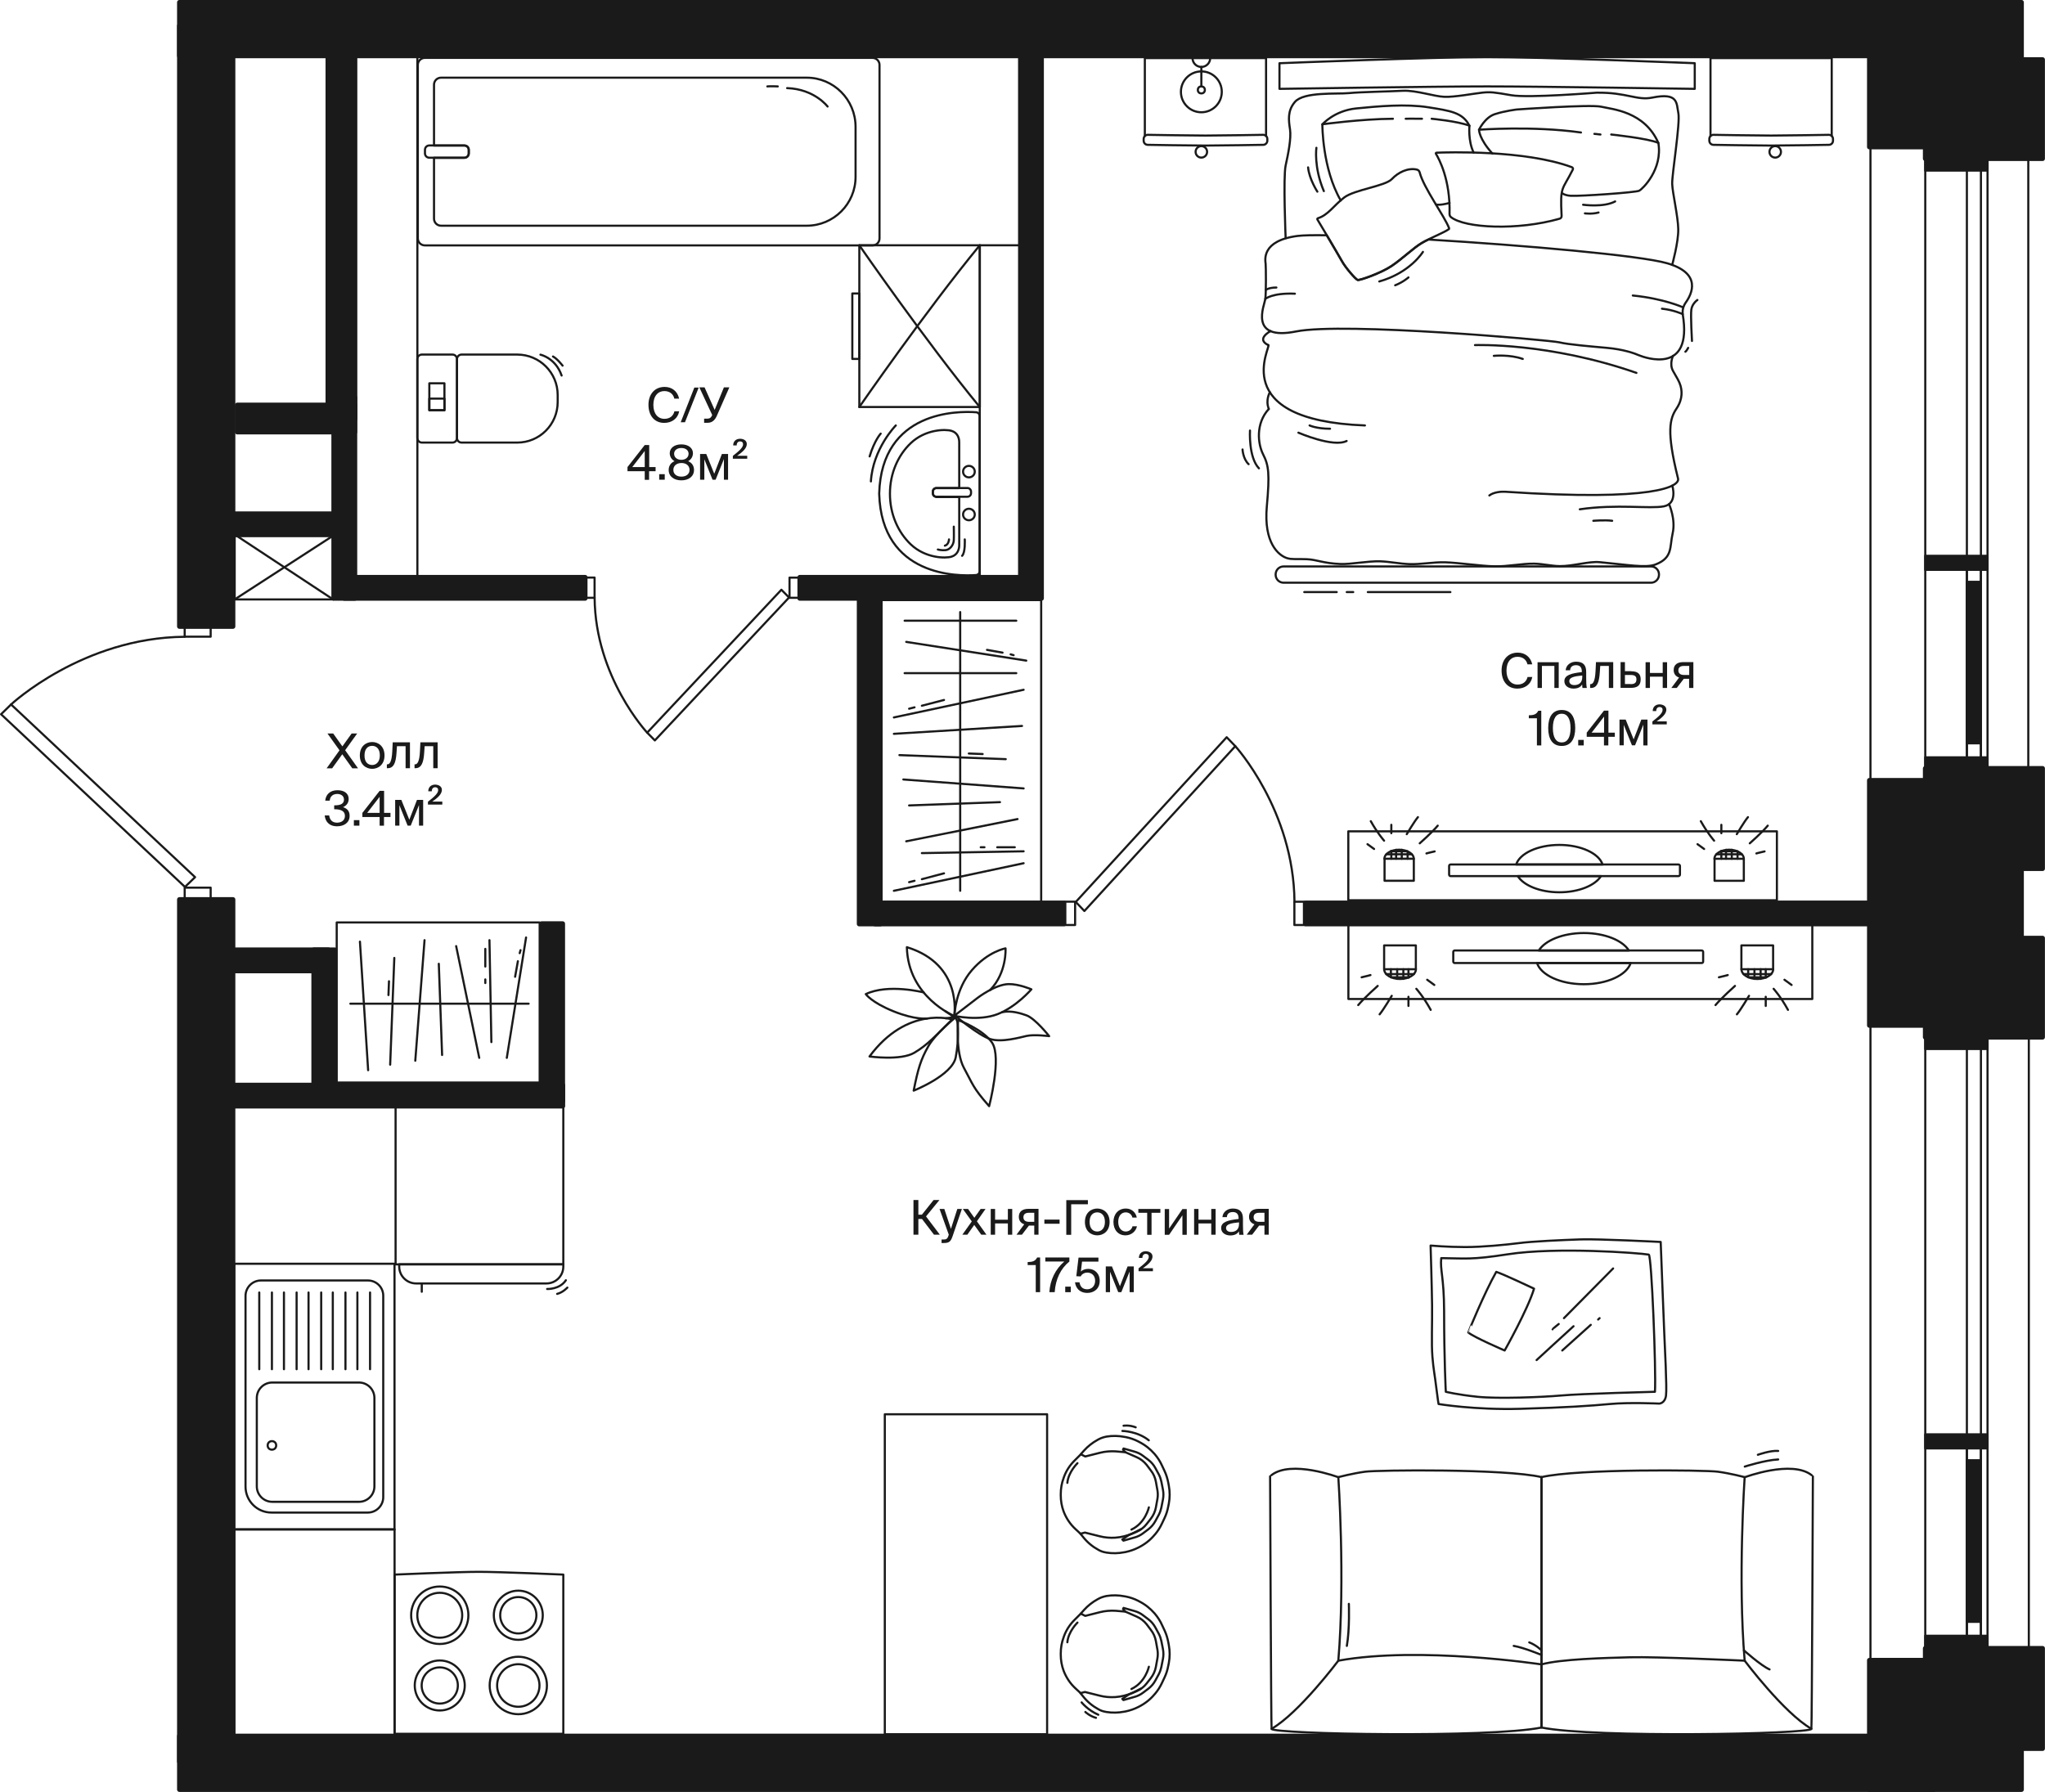
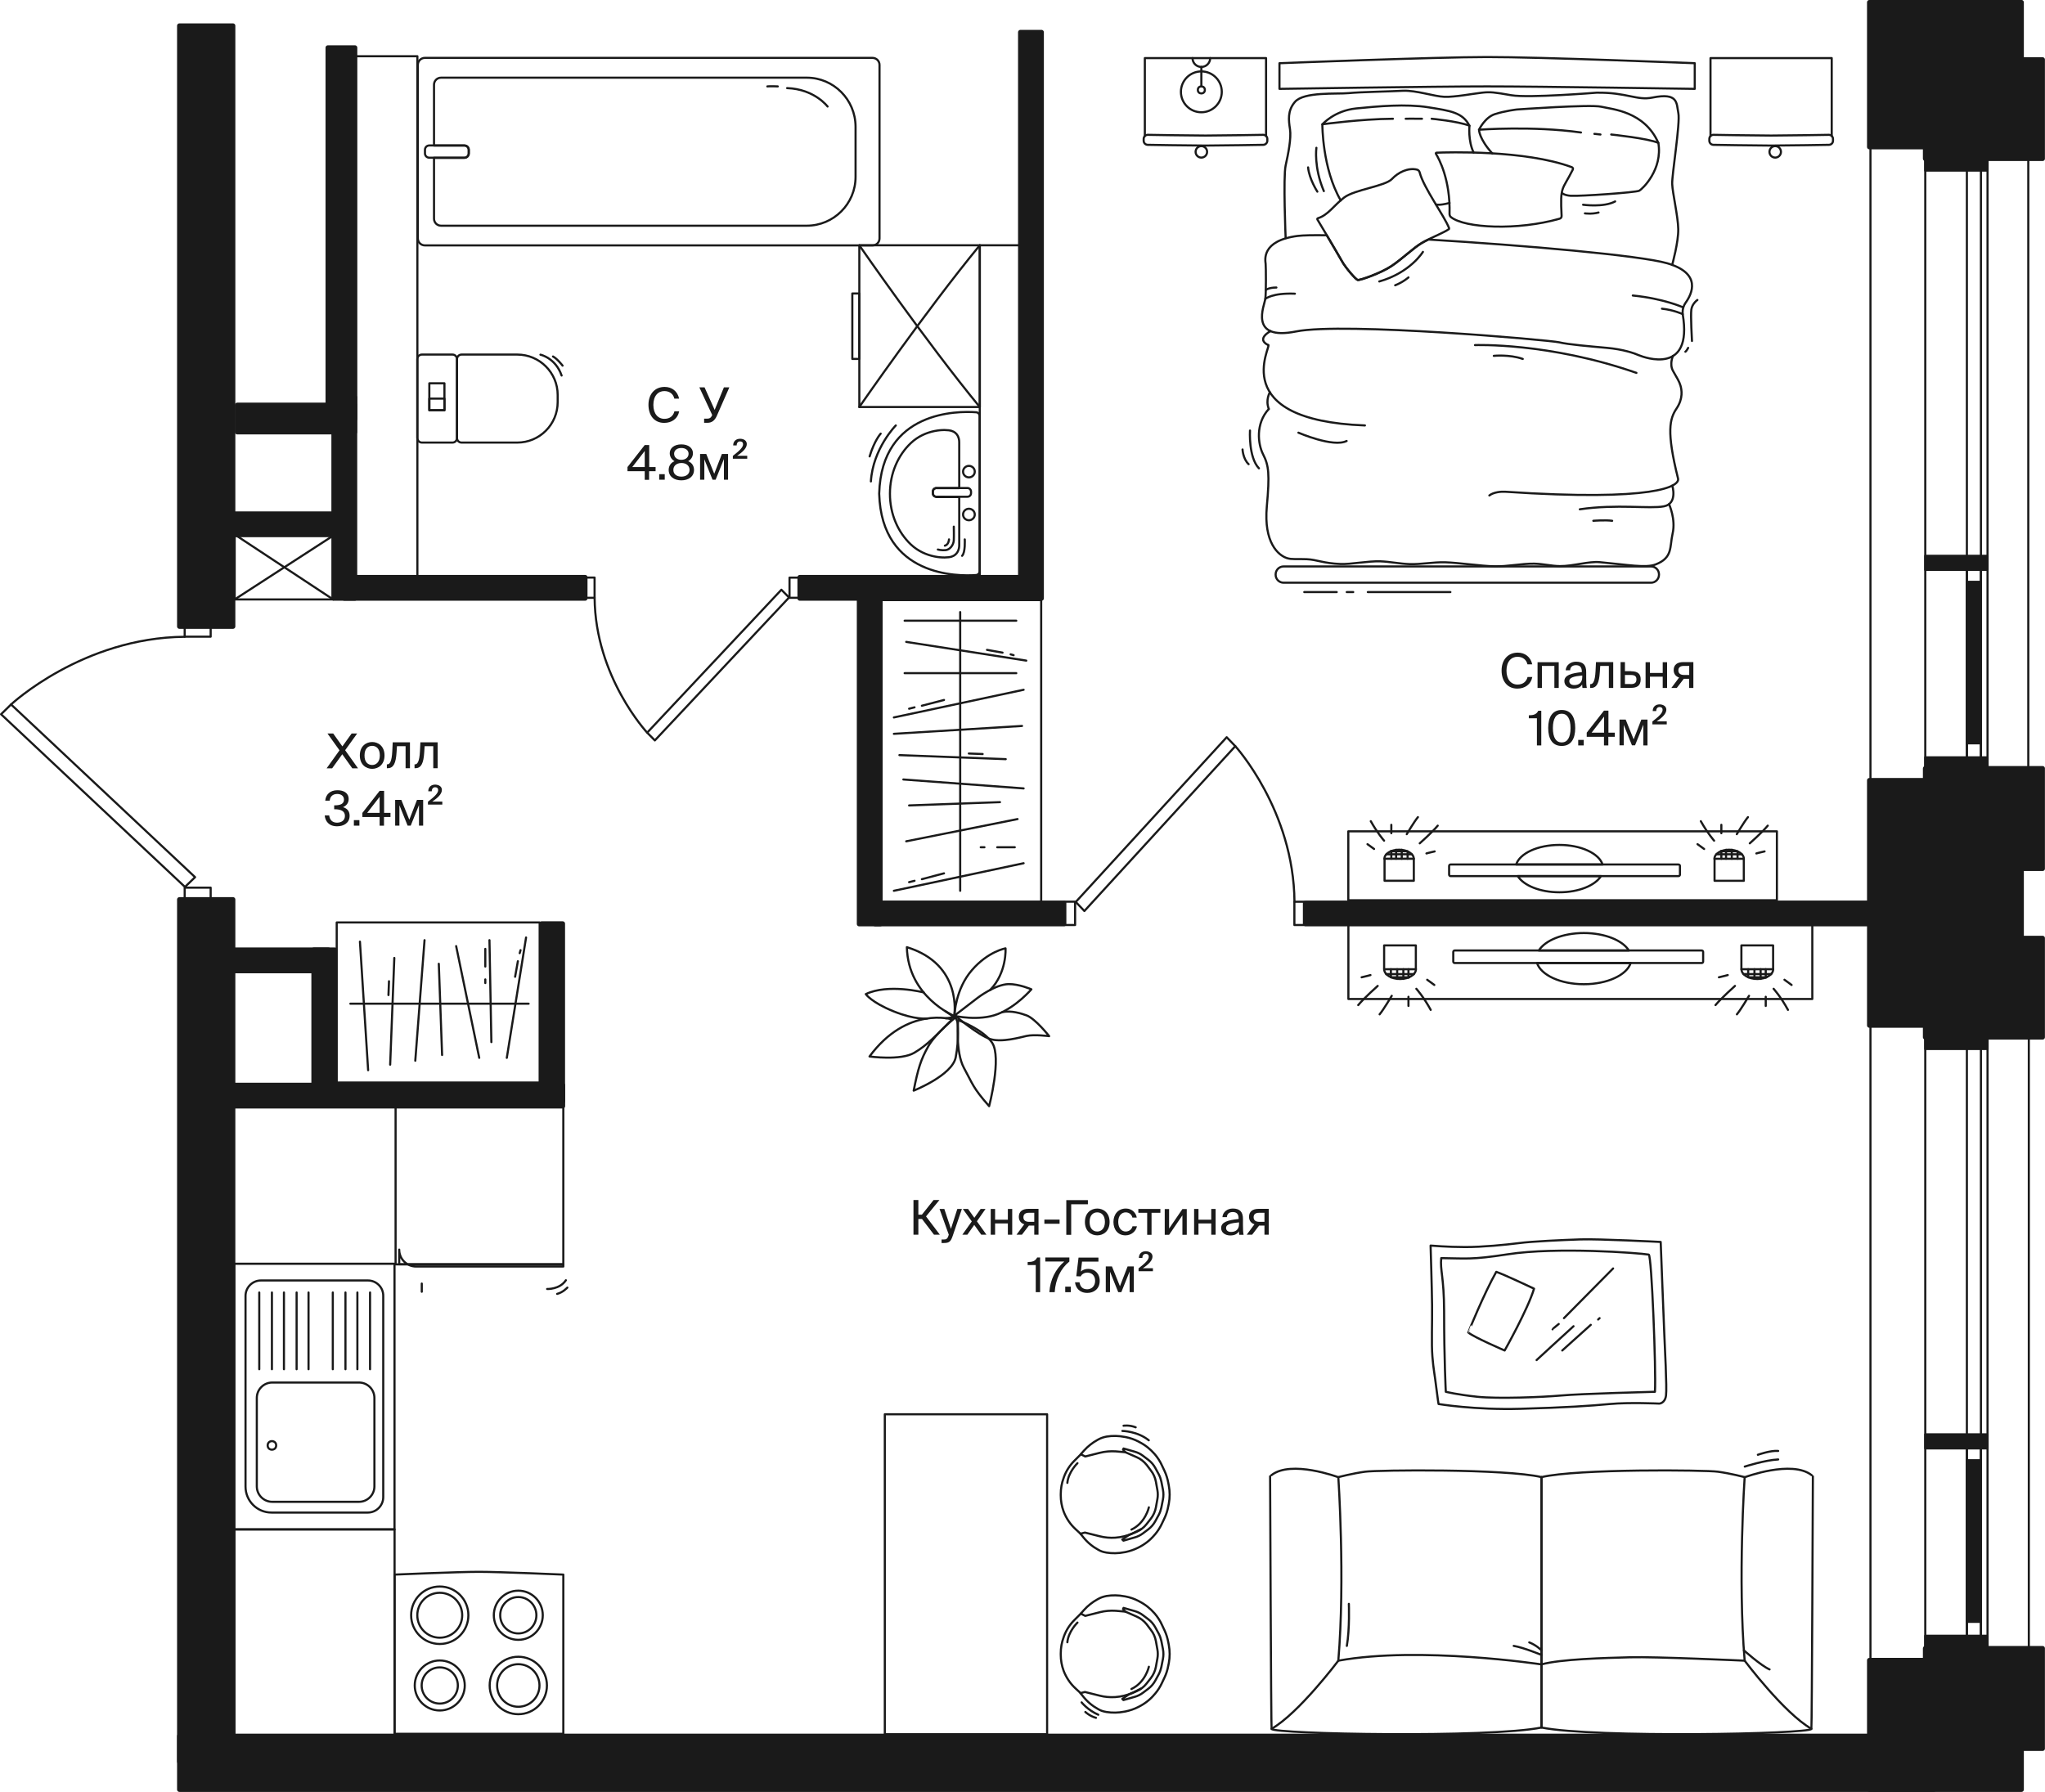
<svg xmlns="http://www.w3.org/2000/svg" version="1.1" x="0px" y="0px" viewBox="0 0 1921.5 1683.9" style="enable-background:new 0 0 1921.5 1683.9;" xml:space="preserve">
  <style type="text/css">
	.st0{fill:none;}
	.st1{fill:none;stroke:#1A1A1A;stroke-width:2;stroke-linecap:round;stroke-linejoin:round;}
	.st2{fill:none;stroke:#1A1A1A;stroke-width:2;stroke-linecap:round;stroke-linejoin:round;stroke-miterlimit:10;}
	.st3{fill:#1A1A1A;stroke:#1A1A1A;stroke-width:4.46;stroke-linecap:round;stroke-linejoin:round;}
	.st4{fill:#1A1A1A;stroke:#1A1A1A;stroke-width:2;stroke-linecap:round;stroke-linejoin:round;}
	.st5{fill:#1A1A1A;}
</style>
  <g id="Coordinates">
    <polygon id="_x32_" class="st0" points="330.3,45.6 330.3,496.2 202.3,496.2 202.3,897.5 303,897.5 303,1031.3 202.3,1031.3    202.3,1640.1 1803.6,1631.4 1807,868.5 1809,769.3 1809,39.8  " />
  </g>
  <g id="Furniture">
    <rect x="117.5" y="269.5" transform="matrix(-2.859775e-11 1 -1 -2.859775e-11 661.677 -64.646)" class="st1" width="491.4" height="58" />
    <rect x="785.4" y="365.8" transform="matrix(-3.336638e-11 1 -1 -3.336638e-11 1329.6 -554.882)" class="st1" width="313.7" height="43.2" />
    <g>
      <path class="st1" d="M819.9,230.6H399.2c-3.6,0-6.6-2.9-6.6-6.6V61c0-3.6,2.9-6.6,6.6-6.6h420.6c3.6,0,6.6,2.9,6.6,6.6v163    C826.4,227.7,823.5,230.6,819.9,230.6z" />
      <path class="st1" d="M436.4,148.2h-33c-2.3,0-4.1-1.8-4.1-4.1v-3.3c0-2.3,1.8-4.1,4.1-4.1h33c2.3,0,4.1,1.8,4.1,4.1v3.3    C440.5,146.4,438.6,148.2,436.4,148.2z" />
      <path class="st1" d="M777.6,100.1c0,0-12.3-16.4-38-17.3" />
      <path class="st1" d="M730.8,81.2c0,0-7.2-0.3-9.8,0" />
    </g>
    <g>
      <path class="st1" d="M917.1,540.4c-16.6,1.2-88.7,1.8-91-76.3l0-0.4c2.3-78.1,74.3-77.5,91-76.3c1.9,0.1,3.4,1.7,3.4,3.6v145.8    C920.5,538.7,919,540.2,917.1,540.4z" />
      <path class="st1" d="M909,458.6h-29.1c-1.9,0-3.4,1.5-3.4,3.4v1.4c0,1.9,1.5,3.4,3.4,3.4H909c1.9,0,3.4-1.5,3.4-3.4v-1.4    C912.4,460.2,910.9,458.6,909,458.6z" />
      <ellipse class="st1" cx="910.4" cy="483.5" rx="5.5" ry="5.4" />
      <ellipse class="st1" cx="910.4" cy="443.2" rx="5.5" ry="5.4" />
      <path class="st1" d="M906.5,506.9c0,0,0.7,12.3-2.5,15.4" />
      <path class="st1" d="M841.7,399.8c0,0-21.5,21.7-23.4,52.6" />
      <path class="st1" d="M827.5,407.5c0,0-5.9,6.4-10.4,21.4" />
      <path class="st1" d="M896.2,494.9c0,0,0.2,8.4,0,12.8s-3.6,8.9-7.8,9.3c-4.2,0.3-7.2-0.6-7.2-0.6" />
      <path class="st1" d="M891.7,506.9c0,0-0.2,4.9-3.9,5.9" />
    </g>
    <g>
      <path class="st1" d="M396.4,415.9h28.7c2.4,0,4.3-1.9,4.3-4.3v-74.1c0-2.4-1.9-4.3-4.3-4.3h-28.7c-2.4,0-4.3,1.9-4.3,4.3v74.1    C392.2,414,394.1,415.9,396.4,415.9z" />
      <path class="st1" d="M486,415.9h-52.3c-2.4,0-4.3-1.9-4.3-4.3v-74.1c0-2.4,1.9-4.3,4.3-4.3H486c21,0,38,17,38,38v6.6    C524,398.9,507,415.9,486,415.9z" />
      <rect x="403.4" y="360.2" class="st1" width="14.2" height="25.3" />
      <rect x="403.4" y="374.6" class="st1" width="14.2" height="10.9" />
      <path class="st1" d="M507.8,333.3c0,0,14.2,3,19.9,19.6" />
      <path class="st1" d="M528.6,343.6c0,0-4.9-6.4-9-8.6" />
    </g>
    <g>
      <rect x="220.2" y="1187.5" transform="matrix(-1 -1.224647e-16 1.224647e-16 -1 590.887 2624.788)" class="st2" width="150.6" height="249.7" />
      <path class="st2" d="M345.7,1203.3H245.2c-8,0-14.5,6.5-14.5,14.5v179.2c0,13.5,10.9,24.4,24.4,24.4h90.5c8,0,14.5-6.5,14.5-14.5    v-189.1C360.2,1209.8,353.7,1203.3,345.7,1203.3z" />
      <path class="st2" d="M337.3,1299.2h-81.5c-8,0-14.5,6.5-14.5,14.5v83.1c0,8,6.5,14.5,14.5,14.5h81.5c8,0,14.5-6.5,14.5-14.5v-83.1    C351.8,1305.7,345.3,1299.2,337.3,1299.2z" />
      <ellipse class="st2" cx="255.5" cy="1358.3" rx="4" ry="4" />
      <line class="st2" x1="347.7" y1="1286.7" x2="347.7" y2="1214.6" />
      <line class="st2" x1="335.8" y1="1286.7" x2="335.8" y2="1214.6" />
      <line class="st2" x1="324.6" y1="1286.7" x2="324.6" y2="1214.6" />
      <line class="st2" x1="312.7" y1="1286.7" x2="312.7" y2="1214.6" />
-       <line class="st2" x1="301.8" y1="1286.7" x2="301.8" y2="1214.6" />
      <line class="st2" x1="289.9" y1="1286.7" x2="289.9" y2="1214.6" />
      <line class="st2" x1="278.7" y1="1286.7" x2="278.7" y2="1214.6" />
      <line class="st2" x1="266.8" y1="1286.7" x2="266.8" y2="1214.6" />
      <line class="st2" x1="255.5" y1="1286.7" x2="255.5" y2="1214.6" />
      <line class="st2" x1="243.6" y1="1286.7" x2="243.6" y2="1214.6" />
    </g>
    <g>
      <path class="st2" d="M370.7,1479.7v149.6h158.6v-149.6c0,0-59.5-2.6-79.3-2.6S370.7,1479.7,370.7,1479.7z" />
      <ellipse class="st2" cx="413.2" cy="1517.9" rx="21.1" ry="21.1" />
      <ellipse class="st2" cx="413.2" cy="1517.9" rx="26.9" ry="27" />
      <ellipse class="st2" cx="413.2" cy="1583.9" rx="17" ry="17" />
      <ellipse class="st2" cx="413.2" cy="1583.9" rx="23.5" ry="23.5" />
      <ellipse class="st2" cx="487" cy="1583.9" rx="19.9" ry="20" />
      <ellipse class="st2" cx="487" cy="1583.9" rx="26.9" ry="27" />
      <ellipse class="st2" cx="487" cy="1517.9" rx="17" ry="17.1" />
      <ellipse class="st2" cx="487" cy="1517.9" rx="23" ry="23.1" />
    </g>
    <g>
      <rect x="220.2" y="1437.3" transform="matrix(-1 -2.985402e-11 2.985402e-11 -1 590.944 3069.078)" class="st2" width="150.5" height="194.6" />
    </g>
    <g>
      <rect x="371.7" y="1039.2" class="st2" width="157.6" height="149" />
-       <path class="st2" d="M375.1,1188.1h154.2v2.1c0,8.8-7.1,15.9-15.9,15.9H391c-8.8,0-15.9-7.1-15.9-15.9V1188.1z" />
+       <path class="st2" d="M375.1,1188.1h154.2v2.1H391c-8.8,0-15.9-7.1-15.9-15.9V1188.1z" />
      <line class="st2" x1="396.3" y1="1206.2" x2="396.3" y2="1213.9" />
      <path class="st2" d="M514.1,1211.3c0,0,11.7,0.6,17.6-8.2" />
      <path class="st2" d="M533.1,1210c0,0-4.2,4.6-9.6,5.9" />
    </g>
    <rect x="831.3" y="1328.9" transform="matrix(-1 -2.968660e-11 2.968660e-11 -1 1815.175 2958.622)" class="st2" width="152.5" height="300.7" />
    <g>
      <path class="st2" d="M1057.4,1514.5l-9.1-0.8c-4.9-0.3-9.9,0.1-14.7,1.3l-13.9,3.5l-4.2-2.1l3-3.4c3.6-4,7.9-7.4,12.6-10l1.1-0.6    c2.2-1.2,4.6-2,7.1-2.5l0.4-0.1c5.6-0.9,11.3-0.8,16.9,0.3l1.2,0.2c4.1,0.8,8.1,2.2,11.8,4.1l0.7,0.4c5.6,2.8,10.5,6.7,14.6,11.4    l0,0c2.9,3.4,5.3,7.1,7.1,11.2l2.3,4.9c1.6,3.5,2.7,7.1,3.4,10.8l0.5,2.6c1.1,5.7,1.1,11.6,0,17.3l-0.5,2.4    c-0.7,3.9-1.9,7.7-3.6,11.2l-2.3,4.9c-1.7,3.7-3.9,7.1-6.5,10.2l-0.4,0.4c-4.1,5-9.3,9-15.1,11.9l-0.4,0.2    c-3.7,1.9-7.7,3.2-11.8,4.1l-1.2,0.2c-5.6,1.1-11.3,1.2-16.9,0.3l-0.4-0.1c-2.5-0.4-4.9-1.2-7.1-2.5l0,0c-5.5-3-10.3-7-14.2-11.9    l-2.6-3.2l4.2-1.1l14,3.5c4.7,1.2,9.6,1.6,14.5,1.3l0,0c5.6-0.4,11.1-1.7,16.2-4l7.8-3.9" />
      <path class="st2" d="M1015.6,1516.3l-6.1,6.1c-4.3,4.3-7.7,9.5-9.8,15.3l-0.3,0.9c-1.8,4.8-2.7,9.9-2.7,15.1v1.3    c0,5.1,0.9,10.3,2.7,15.1l0,0c2.4,6.3,6.2,12,11.2,16.6l5.1,4.7" />
      <path class="st2" d="M1077.4,1526.4c-2.5-3.1-5.6-5.6-9.3-7.2l-10.7-4.7l-2.2-2.4l0.5-1.1l10.5,3c2.8,0.8,5.5,2.1,7.8,3.9l4.9,3.7    c2.8,2.1,5.1,4.8,6.7,7.8l3.2,5.9c1.1,2.1,1.9,4.4,2.4,6.7l1.5,7.6c0.6,3.1,0.6,6.3,0,9.4l-1.5,7.6c-0.5,2.3-1.3,4.6-2.4,6.7    l-3.2,5.9c-1.7,3.1-3.9,5.7-6.7,7.8l-4.9,3.7c-2.4,1.8-5,3.1-7.9,3.9l-10.5,3l-1.1-1.1l6.1-4.1l7.1-3c3.8-1.6,7.1-4.1,9.6-7.3    l4-5.1c2.4-3.1,4.1-6.8,4.8-10.7l1.4-7.8c0.5-2.8,0.5-5.6,0-8.4l-1.4-7.8c-0.7-3.9-2.3-7.6-4.8-10.7L1077.4,1526.4z" />
      <path class="st2" d="M1012.4,1524.8c0,0-8.6,8.3-9.5,18.5" />
      <path class="st2" d="M1016.3,1599.8c0,0,5.9,7.4,15.7,11.6" />
      <path class="st2" d="M1019.8,1608.8c0,0,4.1,3.9,10,5.5" />
      <path class="st2" d="M1079.5,1566.3c0,0-3.2,14.7-16.4,20.9" />
    </g>
    <g>
      <path class="st2" d="M1057.4,1364.7l-9.1-0.8c-4.9-0.3-9.9,0.1-14.7,1.3l-13.9,3.5l-4.2-2.1l3-3.4c3.6-4,7.9-7.4,12.6-10l1.1-0.6    c2.2-1.2,4.6-2,7.1-2.5l0.4-0.1c5.6-0.9,11.3-0.8,16.9,0.3l1.2,0.2c4.1,0.8,8.1,2.2,11.8,4.1l0.7,0.4c5.6,2.8,10.5,6.7,14.6,11.4    l0,0c2.9,3.4,5.3,7.1,7.1,11.2l2.3,4.9c1.6,3.5,2.7,7.1,3.4,10.8l0.5,2.6c1.1,5.7,1.1,11.6,0,17.3l-0.5,2.4    c-0.7,3.9-1.9,7.7-3.6,11.2l-2.3,4.9c-1.7,3.7-3.9,7.1-6.5,10.2l-0.4,0.4c-4.1,5-9.3,9-15.1,11.9l-0.4,0.2    c-3.7,1.9-7.7,3.2-11.8,4.1l-1.2,0.2c-5.6,1.1-11.3,1.2-16.9,0.3l-0.4-0.1c-2.5-0.4-4.9-1.2-7.1-2.5l0,0c-5.5-3-10.3-7-14.2-11.9    l-2.6-3.2l4.2-1.1l14,3.5c4.7,1.2,9.6,1.6,14.5,1.3l0,0c5.6-0.4,11.1-1.7,16.2-4l7.8-3.9" />
      <path class="st2" d="M1015.6,1366.6l-6.1,6.1c-4.3,4.3-7.7,9.5-9.8,15.3l-0.3,0.9c-1.8,4.8-2.7,9.9-2.7,15.1v1.3    c0,5.1,0.9,10.3,2.7,15.1l0,0c2.4,6.3,6.2,12,11.2,16.6l5.1,4.7" />
      <path class="st2" d="M1077.4,1376.6c-2.5-3.1-5.6-5.6-9.3-7.2l-10.7-4.7l-2.2-2.4l0.5-1.1l10.5,3c2.8,0.8,5.5,2.1,7.8,3.9l4.9,3.7    c2.8,2.1,5.1,4.8,6.7,7.8l3.2,5.9c1.1,2.1,1.9,4.4,2.4,6.7l1.5,7.6c0.6,3.1,0.6,6.3,0,9.4l-1.5,7.6c-0.5,2.3-1.3,4.6-2.4,6.7    l-3.2,5.9c-1.7,3.1-3.9,5.7-6.7,7.8l-4.9,3.7c-2.4,1.8-5,3.1-7.9,3.9l-10.5,3l-1.1-1.1l6.1-4.1l7.1-3c3.8-1.6,7.1-4.1,9.6-7.3    l4-5.1c2.4-3.1,4.1-6.8,4.8-10.7l1.4-7.8c0.5-2.8,0.5-5.6,0-8.4l-1.4-7.8c-0.7-3.9-2.3-7.6-4.8-10.7L1077.4,1376.6z" />
      <path class="st2" d="M1012.4,1375c0,0-8.6,8.3-9.5,18.5" />
      <path class="st2" d="M1079.5,1416.5c0,0-3.2,14.7-16.4,20.9" />
      <path class="st2" d="M1054.6,1344.7c0,0,14.2,0.2,24.8,8.8" />
      <path class="st2" d="M1055.7,1339.8c0,0,5.4-0.9,11.4,1.5" />
    </g>
    <g>
      <path class="st2" d="M1592.4,59.4v24.1c0,0-146.3-2.3-195.1-2.3c-48.8,0-195.1,2.3-195.1,2.3V59.4c0,0,146.3-5.8,195.1-5.8    C1446.1,53.5,1592.4,59.4,1592.4,59.4z" />
      <path class="st2" d="M1558.8,540.1v-0.3c0-4.2-3.4-7.5-7.5-7.5h-345.2c-4.2,0-7.5,3.4-7.5,7.5v0.3c0,4.2,3.4,7.5,7.5,7.5h345.2    C1555.4,547.6,1558.8,544.2,1558.8,540.1z" />
      <path class="st2" d="M1572,334.4c0,0-3.7,7.6,0,14.2c3.7,6.5,5.9,9.9,7,13.8c1.1,3.9,2.7,11.9-3.7,21.5    c-6.4,9.6-9.7,21.2,1.4,65.8c1.8,7.3-21.4,21.8-162.5,12.4c-3.2-0.2-10.6,0.2-14.8,3.5" />
      <path class="st2" d="M1571.3,456.4c0,0,5.3,16.8-7.8,19.4c-13.1,2.6-44.2-2.3-79.1,2.8" />
      <path class="st2" d="M1191.7,324.3c3.3,0.5-40,70.6,90.8,75.5" />
      <path class="st2" d="M1193.9,311.1c0,0-14.3,7.4-2.2,13.2" />
      <path class="st2" d="M1192.1,384.4c-12.5,13.7-10.2,32.9-5.3,42.5c5.4,10.6,6.3,18.4,3.5,49.2c-3,33.8,10.8,45.8,19,48.4    c4.6,1.4,8.1,0.6,18.5,1c9.7,0.4,15.6,3.9,31.7,4.5c10.1,0.4,25.8-2.9,37.6-2.5c8.7,0.3,18,2.3,27.3,2.6c10.5,0.4,22.5-2,33.4-1.7    c12.6,0.4,33.7,3.5,46.3,3.8c12.3,0.3,25.7-2.7,37.5-2.5c8.7,0.2,15.9,2.2,24,2.3c12.6,0.1,27.1-4.7,37.6-3.7    c26,2.4,43.3,5.7,52.5,2.1c16.2-6.3,13-16.3,15.9-29c3.1-13.5-3.2-27.1-3.3-27.6" />
      <path class="st2" d="M1193.2,368.6c0,0-4.4,7.3-1,15.7" />
      <path class="st2" d="M1571.2,248.9c0,0,6-21.6,5.7-33.6c-0.2-12-5.4-34-5.7-42.5s7.7-57.3,5.8-66.5s0.3-19.6-24.4-14.6    c-14.7,3-24-5-52.5-4.6c0,0-63.9,5.2-80,2.4s-19.6-3.3-27.7-2.4c-8.1,0.9-25.5,4.2-35.1,3.9s-26.6-6.3-39.2-5.7    c-12.6,0.7-39.5,1.1-50.8,2.2c-11.3,1.1-42.2-1.5-50.6,8.3c-7.1,8.3-5.9,17.2-4.6,25.7s-1.7,23.1-4.1,34c-2.4,10.9,0,68.3,0,68.3" />
      <path class="st2" d="M1259.8,188.4c-17.5-30-17.3-71.5-17.3-71.5s11.1-12.9,31.8-15s46.9-4.4,67.6-1.1    c20.7,3.3,32.5,4.8,38.8,17.4c0,0-1.4,14.1,3.9,25.1" />
      <path class="st2" d="M1477.8,159.4c-9.9,19.9-12,14.6-10.5,43.5c0.1,1.2-0.7,2.3-1.8,2.6c-39.4,11.3-89.1,9-102.2-1.5    c-0.9-0.7-1.3-1.8-1.3-3c0.9-32.2-10.1-52.1-12.8-56.5c-0.3-0.4,0-0.9,0.5-1c9.8-0.4,82.8-2.8,127.2,13.6    C1477.9,157.5,1478.3,158.6,1477.8,159.4z" />
      <path class="st2" d="M1333.9,161.9c-0.3-1.2-1.3-2.2-2.5-2.5c-8.3-2-17.6,2.5-23.5,8.8c-6.4,6.8-35,9.9-44.9,17.4    c-9.6,7.3-15,16.5-24.7,19.5c-0.5,0.2-0.7,0.7-0.5,1.1c3.3,5.3,20.1,33.7,22.9,38.8c3.6,6.7,13.3,17.6,15,18    c2,0.5,21.8-6.4,31.8-13.1s20.8-17.2,28.5-21.7s26.3-12,25.7-13.5C1357,202.5,1337.7,176.7,1333.9,161.9z" />
      <path class="st2" d="M1242.5,116.8c0,0,36.4-5,66.3-5.2" />
      <path class="st2" d="M1320.8,111.6c0,0,6.3-0.2,15.3,0" />
      <path class="st2" d="M1345.2,111.6c0,0,24,2.2,35.5,6.5" />
      <path class="st2" d="M1349.2,192.1c0,0,2.8,1.3,12.8-1.4" />
      <path class="st2" d="M1467.5,181.3c0,0,2.2,2.3,8.5,2.7c8.6,0.5,61.3-3.1,64.3-4.8c3.1-1.7,22.1-20,17.9-44.9    c-13-29.7-43.4-31.6-53.6-34s-79.4,2.6-79.4,2.6s-11.3,1.3-20.7,4.4s-14.8,14.6-14.8,14.6s-0.1,8.5,12.6,22.4" />
      <path class="st2" d="M1389.7,121.9c0,0,50.4-3.8,95.8,2.6" />
      <path class="st2" d="M1498.1,125.8c0,0,1.7,0.1,5.7,0.6" />
      <path class="st2" d="M1513.9,126.4c0,0,34.7,3.6,44.3,7.9" />
      <path class="st2" d="M1487.5,192.4c0,0,19.3,2.7,30.1-3.1" />
      <path class="st2" d="M1489.2,200.5c0,0,6.9,0.9,12.8-0.8" />
      <path class="st2" d="M1236.9,138.9c0,0-2.6,18,7,40.7" />
      <path class="st2" d="M1237.8,180.1c0,0-7.7-11.8-8.7-22.8" />
      <path class="st2" d="M1337,236.7c0,0-11.8,19.5-41,27.8" />
      <path class="st2" d="M1323.4,260.7c0,0-4.9,4.4-12.5,7.4" />
      <path class="st2" d="M1188.9,280.9c0,0,6.4-5.8,27.8-4.9" />
      <path class="st2" d="M1189.4,272.4c0,0,2.9-2.2,9.9-2.2" />
      <path class="st2" d="M1581.6,288.9c0,0-18.2-8.3-47.4-11.2" />
      <path class="st2" d="M1581.1,295.2c0,0-8.6-4-19.5-5.1" />
      <path class="st2" d="M1594.9,281.9c0,0-4.9,3.3-5.7,9s0.6,29.5,0.6,29.5" />
      <path class="st2" d="M1586.2,326.9c0,0-1.7,3.2-2.6,3.6" />
      <path class="st2" d="M1385.9,324.3c0,0,69.1-2.7,151.7,26.1" />
      <path class="st2" d="M1403.6,334.4c0,0,14.8-1.5,27.2,2.9" />
      <path class="st2" d="M1497.1,489.4c0,0,11.2-0.9,17.7,0" />
      <path class="st2" d="M1220,406.6c0,0,32.7,14.2,45.3,7.8" />
-       <path class="st2" d="M1230.5,399.8c0,0,6.5,3.1,19.2,3.1" />
      <path class="st2" d="M1174.5,404.6c0,0-1.5,25.1,8.4,35.5" />
      <path class="st2" d="M1167.5,422.4c0,0,0.4,8.8,5.7,13.8" />
      <line class="st2" x1="1225.5" y1="556.4" x2="1256" y2="556.4" />
      <line class="st2" x1="1265.4" y1="556.4" x2="1271.5" y2="556.4" />
      <line class="st2" x1="1285.2" y1="556.4" x2="1362.8" y2="556.4" />
    </g>
    <g>
      <rect x="1449.8" y="685.8" transform="matrix(4.490281e-11 -1 1 4.490281e-11 581.158 2388.589)" class="st2" width="70.1" height="435.9" />
      <g>
        <rect x="1640" y="884.7" transform="matrix(4.332185e-11 -1 1 4.332185e-11 751.531 2550.823)" class="st2" width="22.4" height="29.8" />
        <path class="st2" d="M1636.3,910.8c0,5.1,6.7,9.2,14.9,9.2s14.9-4.1,14.9-9.2" />
        <line class="st2" x1="1648.5" y1="919.9" x2="1648.5" y2="910.8" />
        <line class="st2" x1="1638.2" y1="915.4" x2="1664.2" y2="915.4" />
        <polyline class="st2" points="1659.8,918.4 1642.6,918.4 1642.6,910.8    " />
        <line class="st2" x1="1654.3" y1="910.8" x2="1654.3" y2="919.9" />
        <line class="st2" x1="1659.1" y1="910.8" x2="1659.1" y2="918.7" />
        <line class="st2" x1="1676.7" y1="920.7" x2="1683.4" y2="925.6" />
        <path class="st2" d="M1666.5,929.2c0,0,6.8,7.5,13.5,19.8" />
        <line class="st2" x1="1659.1" y1="936.7" x2="1659.1" y2="945.3" />
        <path class="st2" d="M1643.4,935.8c0,0-7.7,13-11.4,17.4" />
        <path class="st2" d="M1630.2,926.5c0,0-12.7,11.3-18.3,18" />
        <path class="st2" d="M1623.4,916.3c0,0-2.9,0.9-8.3,2.1" />
      </g>
      <g>
        <rect x="1304.3" y="884.7" transform="matrix(4.421625e-11 -1 1 4.421625e-11 415.838 2215.13)" class="st2" width="22.4" height="29.8" />
        <path class="st2" d="M1300.6,910.8c0,5.1,6.7,9.2,14.9,9.2s14.9-4.1,14.9-9.2" />
        <line class="st2" x1="1312.8" y1="919.9" x2="1312.8" y2="910.8" />
        <line class="st2" x1="1302.5" y1="915.4" x2="1328.5" y2="915.4" />
        <polyline class="st2" points="1324.1,918.4 1306.9,918.4 1306.9,910.8    " />
        <line class="st2" x1="1318.6" y1="910.8" x2="1318.6" y2="919.9" />
        <line class="st2" x1="1323.4" y1="910.8" x2="1323.4" y2="918.7" />
        <line class="st2" x1="1341" y1="920.7" x2="1347.7" y2="925.6" />
        <path class="st2" d="M1330.8,929.2c0,0,6.8,7.5,13.5,19.8" />
        <line class="st2" x1="1323.4" y1="936.7" x2="1323.4" y2="945.3" />
        <path class="st2" d="M1307.7,935.8c0,0-7.7,13-11.4,17.4" />
        <path class="st2" d="M1294.5,926.5c0,0-12.7,11.3-18.3,18" />
        <path class="st2" d="M1287.7,916.3c0,0-2.9,0.9-8.3,2.1" />
      </g>
      <path class="st2" d="M1365.5,894.6v9c0,0.8,0.6,1.4,1.4,1.4h232c0.8,0,1.4-0.6,1.4-1.4v-9c0-0.8-0.6-1.4-1.4-1.4h-232    C1366.1,893.2,1365.5,893.8,1365.5,894.6z" />
    </g>
    <g>
      <rect x="1435.9" y="612.2" transform="matrix(-4.479280e-11 1 -1 -4.479280e-11 2281.787 -654.69)" class="st2" width="64.8" height="402.7" />
      <g>
        <rect x="1304.3" y="803.5" transform="matrix(-4.540564e-11 1 -1 -4.540564e-11 2131.934 -497.32)" class="st2" width="20.7" height="27.5" />
        <path class="st2" d="M1328.4,807c0-4.7-6.2-8.5-13.8-8.5s-13.8,3.8-13.8,8.5" />
        <line class="st2" x1="1317.1" y1="798.6" x2="1317.1" y2="807" />
        <line class="st2" x1="1326.6" y1="802.8" x2="1302.6" y2="802.8" />
        <polyline class="st2" points="1306.7,800 1322.6,800 1322.6,807    " />
        <line class="st2" x1="1311.8" y1="807" x2="1311.8" y2="798.6" />
        <line class="st2" x1="1307.3" y1="807" x2="1307.3" y2="799.7" />
        <line class="st2" x1="1291.1" y1="797.8" x2="1284.9" y2="793.3" />
        <path class="st2" d="M1300.5,790c0,0-6.2-7-12.5-18.3" />
        <line class="st2" x1="1307.3" y1="783" x2="1307.3" y2="775.1" />
        <path class="st2" d="M1321.8,783.9c0,0,7.1-12,10.5-16" />
        <path class="st2" d="M1334,792.5c0,0,11.8-10.4,16.9-16.6" />
        <path class="st2" d="M1340.3,802c0,0,2.7-0.8,7.7-1.9" />
      </g>
      <g>
        <rect x="1614.4" y="803.5" transform="matrix(-4.637376e-11 1 -1 -4.637376e-11 2442.007 -807.393)" class="st2" width="20.7" height="27.5" />
        <path class="st2" d="M1638.5,807c0-4.7-6.2-8.5-13.8-8.5s-13.8,3.8-13.8,8.5" />
        <line class="st2" x1="1627.2" y1="798.6" x2="1627.2" y2="807" />
        <line class="st2" x1="1636.7" y1="802.8" x2="1612.7" y2="802.8" />
        <polyline class="st2" points="1616.8,800 1632.6,800 1632.6,807    " />
        <line class="st2" x1="1621.8" y1="807" x2="1621.8" y2="798.6" />
        <line class="st2" x1="1617.4" y1="807" x2="1617.4" y2="799.7" />
        <line class="st2" x1="1601.2" y1="797.8" x2="1595" y2="793.3" />
        <path class="st2" d="M1610.6,790c0,0-6.2-7-12.5-18.3" />
        <line class="st2" x1="1617.4" y1="783" x2="1617.4" y2="775.1" />
        <path class="st2" d="M1631.9,783.9c0,0,7.1-12,10.5-16" />
        <path class="st2" d="M1644.1,792.5c0,0,11.8-10.4,16.9-16.6" />
        <path class="st2" d="M1650.3,802c0,0,2.7-0.8,7.7-1.9" />
      </g>
      <path class="st2" d="M1578.5,821.9v-8.1c0-0.8-0.6-1.4-1.4-1.4H1363c-0.8,0-1.4,0.6-1.4,1.4v8.1c0,0.8,0.6,1.4,1.4,1.4h214.1    C1577.9,823.3,1578.5,822.6,1578.5,821.9z" />
      <path class="st1" d="M758,73H414.4c-3.6,0-6.6,2.9-6.6,6.6v57.2h28.5c2.3,0,4.1,1.8,4.1,4.1v3.3c0,2.3-1.8,4.1-4.1,4.1h-28.5v57.2    c0,3.6,2.9,6.6,6.6,6.6H758c25.3,0,45.9-20.5,45.9-45.9v-47.2C803.8,93.6,783.3,73,758,73z" />
      <path class="st1" d="M879.9,466.9c-1.9,0-3.4-1.5-3.4-3.4v-1.4c0-1.9,1.5-3.4,3.4-3.4h21.4c0-10.5,0-33.9,0-43.1    c0-4-1.6-9-7.2-10.7c-5.9-1.8-24.6-1.5-38.3,11.5c-11.8,11.2-19.6,28.1-19.6,47.6c0,19.5,7.8,36.4,19.6,47.6    c13.7,13,32.5,13.3,38.3,11.5c5.5-1.7,7.2-6.7,7.2-10.7c0-10,0-36.4,0-45.3H879.9z" />
      <path class="st2" d="M1566.5,247.4c-25.5-7.4-134.5-16.9-224.3-22.3c-2.4,1.2-4.6,2.3-6.2,3.3c-7.7,4.5-18.5,15-28.5,21.7    c-10,6.7-29.8,13.6-31.8,13.1c-1.7-0.4-11.3-11.3-15-18c-1.7-3.1-8.3-14.4-14.1-24.1c-12.9-0.2-22.3,0-27.2,0.6    c-34.6,4.4-30.5,23-30.2,26.2c0.3,3.2,0.5,27.3-0.3,33.1c-0.8,5.8-16,39.5,28.8,30.5c44.8-9,238.7,8.1,247.4,10.2    s29.4,3.8,44.8,5.2s25.3,4.9,30.2,7c4.9,2,50.7,19,41-38.6l-0.1-1.5c-0.1-3.3,0.9-6.6,2.8-9.3    C1589.8,276.2,1599.3,256.9,1566.5,247.4z" />
      <g>
        <path class="st2" d="M1530.5,893.2c-5.9-9.5-22.6-16.4-42.3-16.4s-36.4,6.9-42.3,16.4H1530.5z" />
        <path class="st2" d="M1444.2,905c3.7,11.3,22,19.9,44,19.9s40.3-8.6,44-19.9H1444.2z" />
      </g>
      <g>
        <path class="st2" d="M1505.8,812.4c-3.4-10.4-20.3-18.4-40.6-18.4c-20.3,0-37.2,7.9-40.6,18.4H1505.8z" />
        <path class="st2" d="M1426.1,823.3c5.5,8.8,20.9,15.2,39.1,15.2c18.2,0,33.6-6.4,39.1-15.2H1426.1z" />
      </g>
    </g>
    <g>
      <rect x="828.3" y="563.9" class="st2" width="150" height="283.8" />
      <line class="st2" x1="902.2" y1="837.1" x2="902.2" y2="575.2" />
      <line class="st2" x1="851.5" y1="603.2" x2="964.3" y2="620.8" />
      <line class="st2" x1="954.9" y1="632.6" x2="850" y2="632.6" />
      <line class="st2" x1="839.9" y1="674.2" x2="961.8" y2="648.2" />
      <line class="st2" x1="960.3" y1="682.2" x2="839.9" y2="689.6" />
      <line class="st2" x1="845.1" y1="709.6" x2="945" y2="713.4" />
      <line class="st2" x1="848.8" y1="732.5" x2="961.8" y2="740.9" />
      <line class="st2" x1="939.6" y1="753.8" x2="854.2" y2="756.9" />
      <line class="st2" x1="851.5" y1="790.6" x2="956.1" y2="769.7" />
-       <line class="st2" x1="866.2" y1="801.7" x2="961.8" y2="800" />
      <line class="st2" x1="921.5" y1="796.2" x2="925" y2="796.2" />
      <line class="st2" x1="937" y1="796.2" x2="953.5" y2="796.2" />
      <line class="st2" x1="910.3" y1="708.1" x2="923.3" y2="708.6" />
      <line class="st2" x1="854.2" y1="666" x2="859.3" y2="664.7" />
      <line class="st2" x1="866.2" y1="663.2" x2="887" y2="657.8" />
      <line class="st2" x1="927.4" y1="610.7" x2="942" y2="613.3" />
      <line class="st2" x1="949.6" y1="614.9" x2="952.4" y2="615.7" />
      <line class="st2" x1="839.9" y1="837.1" x2="961.8" y2="811.2" />
      <line class="st2" x1="854.2" y1="829" x2="859.3" y2="827.7" />
      <line class="st2" x1="866.2" y1="826.2" x2="887" y2="820.7" />
      <line class="st2" x1="954.9" y1="583.3" x2="850" y2="583.3" />
    </g>
    <g>
      <rect x="336.5" y="846.8" transform="matrix(3.764573e-11 -1 1 3.764573e-11 -530.426 1353.776)" class="st2" width="150.4" height="190.7" />
      <line class="st2" x1="496.7" y1="943.2" x2="329.2" y2="943.2" />
      <line class="st2" x1="476.2" y1="994.1" x2="494.3" y2="881" />
      <line class="st2" x1="484" y1="917.9" x2="486.6" y2="903.3" />
      <line class="st2" x1="488.3" y1="895.7" x2="489.1" y2="892.9" />
      <line class="st2" x1="338.2" y1="884.9" x2="345.9" y2="1005.7" />
      <line class="st2" x1="366.6" y1="1000.5" x2="370.5" y2="900.2" />
      <line class="st2" x1="390.2" y1="996.8" x2="398.9" y2="883.5" />
      <line class="st2" x1="412.3" y1="905.7" x2="415.4" y2="991.4" />
      <line class="st2" x1="450.3" y1="994.1" x2="428.6" y2="889.1" />
      <line class="st2" x1="461.7" y1="979.3" x2="459.9" y2="883.5" />
      <line class="st2" x1="456" y1="923.8" x2="456" y2="920.4" />
      <line class="st2" x1="456" y1="908.3" x2="456" y2="891.7" />
      <line class="st2" x1="365" y1="935.1" x2="365.5" y2="922.1" />
    </g>
    <g>
      <polyline class="st2" points="1189.6,127.8 1189.6,54.6 1075.7,54.6 1075.7,127.8   " />
      <path class="st2" d="M1190.8,132.2v-1.6c0-2.2-1.7-3.9-3.9-3.9c0,0-40.7,0.7-54.2,0.7s-54.2-0.7-54.2-0.7c-2.2,0-3.9,1.7-3.9,3.9    v1.6c0,2.2,1.7,3.9,3.9,3.9c0,0,40.7,0.7,54.2,0.7s54.2-0.7,54.2-0.7C1189,136.1,1190.8,134.3,1190.8,132.2z" />
      <circle class="st2" cx="1128.8" cy="84.5" r="3.3" />
      <circle class="st2" cx="1128.8" cy="142.7" r="5.4" />
      <path class="st2" d="M1120.5,54.6c0,4.6,3.7,8.3,8.3,8.3c4.6,0,8.3-3.7,8.3-8.3" />
      <circle class="st2" cx="1128.8" cy="86.3" r="19.2" />
      <line class="st2" x1="1128.8" y1="81.2" x2="1128.8" y2="62.9" />
    </g>
    <g>
      <polyline class="st2" points="1607.2,127.8 1607.2,54.6 1721.1,54.6 1721.1,127.8   " />
      <path class="st2" d="M1606.1,132.2v-1.6c0-2.2,1.7-3.9,3.9-3.9c0,0,40.7,0.7,54.2,0.7s54.2-0.7,54.2-0.7c2.2,0,3.9,1.7,3.9,3.9    v1.6c0,2.2-1.7,3.9-3.9,3.9c0,0-40.7,0.7-54.2,0.7s-54.2-0.7-54.2-0.7C1607.8,136.1,1606.1,134.3,1606.1,132.2z" />
      <circle class="st2" cx="1668" cy="142.7" r="5.4" />
    </g>
    <g>
      <rect x="788" y="249.9" transform="matrix(-4.495001e-11 1 -1 -4.495001e-11 1170.54 -557.511)" class="st1" width="152" height="113.2" />
      <rect x="773.4" y="303.2" transform="matrix(-4.485142e-11 1 -1 -4.485142e-11 1110.643 -497.614)" class="st1" width="61.5" height="6.6" />
      <path class="st1" d="M807.4,230.5c0,0,62.5,90.4,113.2,152" />
      <path class="st1" d="M807.4,382.5c0,0,62.5-90.4,113.2-152" />
    </g>
    <g>
      <path class="st2" d="M929.4,1039.5c0,0,12-45.8,2.8-59.6c-8.5-12.7-31.9-21.3-31.9-21.3s-2.8,30,5.5,45.1    S913.8,1021.8,929.4,1039.5z" />
      <path class="st2" d="M898,954.9c0,0,21.4,18,32.3,21.5c10.9,3.5,28.4-1.6,34.3-2.9c7.3-1.6,21.2,0.2,21.2,0.2    s-12.9-16.4-21.2-19.5c-5-1.8-14.1-4.8-22.8-3.1" />
      <path class="st2" d="M896.6,954.6c0,0,23.1,5.3,40.8-1.6c17.7-6.9,31.7-23.3,31.7-23.3s-11.7-5.1-21.5-4.9    c-12.6,0.3-29,12.9-29,12.9L896.6,954.6z" />
      <path class="st2" d="M858.5,1024.9c0,0,36.2-14.3,39.5-31.3c3.3-17.1,2-32.5,1.4-33.9s-1.5-3.7-1.5-3.7s-18.8,15.1-25.7,27.3    C865.3,995.5,862.6,1004.1,858.5,1024.9z" />
      <path class="st2" d="M894.7,958c0,0-42.3-13.1-77.7,34.8c0,0,29.3,4.1,42.1-3.5C872,981.7,879.4,972.9,894.7,958z" />
      <path class="st2" d="M852.1,890.1c52.8,16.2,44.5,64.6,44.5,64.6S853.2,937,852.1,890.1z" />
      <path class="st2" d="M871.2,957.1c0,0-11.1,1.6-31.8-6.8s-25.9-16.1-25.9-16.1c21.1-10.1,54.4-1.6,54.4-1.6" />
      <polyline class="st2" points="888.2,950.2 896.6,955.9 888.7,956.9   " />
      <path class="st2" d="M930.3,930.4c16-16.5,14.5-39.2,14.5-39.2s-16.4,2.8-31.7,20.6c-15.4,17.8-16.2,41.6-16.2,41.6" />
    </g>
    <rect x="220.5" y="502.3" class="st1" width="92.5" height="61" />
    <line class="st1" x1="313" y1="563.3" x2="220.5" y2="502.3" />
    <line class="st1" x1="220.5" y1="563.3" x2="313" y2="503.4" />
    <g>
      <path class="st2" d="M1560.4,1167.1c0,0-58.4-3-75.4-2.4c-16.9,0.6-45.2,1.8-57.9,3.5c-12.8,1.6-33.7,3.7-50.4,3.7    c-16.7,0-32.5-1.4-32.5-1.4s1.2,39,1.4,56c0.2,17.1-0.7,35.9,0.3,48.3s2.2,16.9,3.6,28.8c1.4,11.7,2.2,15.8,2.2,15.8    s33.9,5.7,76.8,4.5c42.8-1.2,66-2.8,84.1-4.5s46.5-0.4,46.5-0.4s5.3-0.2,6.3-7.5s-1.2-47.5-1.6-57.9    C1563.3,1243.2,1560.4,1167.1,1560.4,1167.1z" />
      <path class="st2" d="M1354.2,1182.3c22.7,0.2,27.6,1.8,62.5-3.6c45.9-7.1,123-1.3,132.5,0.3c2.7,0.5,7,109,5.8,128.9    c0,0-69.9,1.8-88.1,3.5c-18.3,1.6-59.5,3.2-78.6,1.2c-19.1-2-29.8-4.7-29.8-4.7s-1.6-29.8-1.6-75.9    C1356.8,1200,1353,1193.5,1354.2,1182.3z" />
      <path class="st2" d="M1405.9,1195.2c7.7,2.6,35.5,15.8,35.5,15.8c-5.6,19-27.6,58.1-27.6,58.1s-28.8-12.4-34.2-16.9    C1379.5,1252.2,1394.6,1215.1,1405.9,1195.2z" />
      <line class="st2" x1="1469.5" y1="1238.7" x2="1515.7" y2="1192" />
      <path class="st2" d="M1443.8,1278.1c0,0,29.2-26.9,34.7-31.8" />
      <line class="st2" x1="1467.9" y1="1269.1" x2="1494.7" y2="1245" />
      <line class="st2" x1="1501.6" y1="1240" x2="1503" y2="1238.7" />
      <path class="st2" d="M1458.8,1249.2c0-0.4,5.8-5,5.8-5" />
    </g>
    <g>
      <g>
        <path class="st2" d="M1639.4,1388.2c0,0,44.2-16.6,62.9-1.9" />
        <path class="st2" d="M1448.4,1388.2c0,58.8,0,235.2,0,235.2c49.2,10,251.8,6.2,253.6,1.3c0.5-1.4,1.4-237.3,1.4-237.3" />
        <path class="st2" d="M1448.4,1388.2" />
        <path class="st2" d="M1702,1624.6c-25.7-14.7-62.7-64-62.7-64c-6.5-76.9,0-172.5,0-172.5s-13.4-3.5-25.2-5.1     s-131.4-2.9-165.7,5.1" />
        <path class="st2" d="M1257.5,1388.2c0,0-44.2-16.6-62.9-1.9" />
        <path class="st2" d="M1448.4,1388.2c0,58.8,0,235.2,0,235.2c-49.2,10-251.8,6.2-253.6,1.3c-0.5-1.4-1.4-237.4-1.4-237.4" />
        <path class="st2" d="M1194.8,1624.6c25.7-14.7,62.7-64,62.7-64c6.5-76.9,0-172.5,0-172.5s13.4-3.5,25.2-5.1     c11.8-1.6,131.4-2.9,165.7,5.1" />
        <path class="st2" d="M1639.4,1560.6c0,0-84.5-3.9-107.8-3.2c-23.2,0.6-65.4,1.7-83.2,6.7c0,0-114.6-17.4-190.9-3.5" />
        <path class="st2" d="M1598.1,1382.4" />
        <path class="st2" d="M1587.1,1382.2" />
      </g>
      <path class="st2" d="M1639.4,1378.2c0,0,19-6.1,31.4-6.7" />
      <path class="st2" d="M1651.7,1367.1c0,0,12.1-4.3,19.1-3.6" />
      <path class="st2" d="M1267.4,1507.2c0,0,0.9,23.6-1.9,39.5" />
      <path class="st2" d="M1638.6,1550.9c0,0,16.3,14.6,24.1,17.9" />
      <path class="st2" d="M1448.4,1555.2c0,0-16.9-7-26.1-8.5" />
      <path class="st2" d="M1448.4,1550.9c0,0-4.6-4.8-11.5-7.5" />
    </g>
  </g>
  <g id="Walls">
    <rect x="822.3" y="848.5" class="st3" width="177.4" height="19.8" />
    <rect x="807.3" y="553.2" class="st3" width="19.8" height="315.1" />
    <rect x="1226.6" y="848.5" class="st3" width="547.5" height="19.8" />
    <rect x="751.5" y="542.5" class="st3" width="214.5" height="19.8" />
    <rect x="323.5" y="542.5" class="st3" width="226.3" height="19.8" />
    <rect x="313.6" y="373.4" class="st3" width="19.8" height="188.9" />
    <rect x="508.9" y="868" class="st3" width="19.8" height="166.9" />
    <rect x="207.4" y="1019.7" class="st3" width="321.4" height="19.8" />
    <rect x="204.3" y="892.6" class="st3" width="104.3" height="19.8" />
    <rect x="294.8" y="892.6" class="st3" width="19.8" height="135.1" />
    <rect x="308.1" y="44.8" class="st3" width="25.4" height="348.7" />
    <rect x="222.9" y="380.6" class="st3" width="110.5" height="25.4" />
    <rect x="210.9" y="482.8" class="st3" width="119.3" height="19.8" />
    <rect x="958.8" y="30.3" class="st3" width="19.8" height="532" />
    <rect x="168.6" y="24.2" class="st3" width="50.3" height="564.5" />
    <rect x="168.6" y="845.3" class="st3" width="50.3" height="810.2" />
-     <rect x="168.6" y="2.2" class="st3" width="1688.3" height="50.3" />
    <rect x="168.6" y="1631.4" class="st3" width="1648.4" height="50.3" />
    <rect x="1756.5" y="733.3" class="st3" width="142.9" height="230.3" />
    <rect x="1809" y="881.6" class="st3" width="110.2" height="93.1" />
    <rect x="1809" y="722.1" class="st3" width="110.2" height="94.2" />
    <rect x="1756.5" y="2.2" class="st3" width="142.9" height="135.9" />
    <rect x="1809" y="56" class="st3" width="110.2" height="93.1" />
    <rect x="1756.5" y="1560.2" class="st3" width="142.9" height="121.5" />
    <rect x="1809" y="1549" class="st3" width="110.2" height="94.2" />
  </g>
  <g id="Windows">
    <g>
      <g>
        <rect x="1809" y="974.7" class="st1" width="58.5" height="573.7" />
      </g>
      <g>
        <rect x="1757.5" y="961.1" class="st1" width="148.8" height="601" />
      </g>
      <g>
        <rect x="1809" y="1347.9" class="st4" width="58.5" height="13.2" />
      </g>
      <g>
        <rect x="1848.1" y="1372.4" class="st4" width="13.2" height="151.6" />
      </g>
      <g>
        <rect x="1809" y="976.1" class="st4" width="58.5" height="9.7" />
      </g>
      <g>
        <rect x="1809" y="1537.2" class="st4" width="58.5" height="9.7" />
      </g>
      <g>
        <rect x="1848.1" y="974.7" class="st1" width="13.2" height="573.7" />
      </g>
      <g>
        <rect x="1848.1" y="1357.5" class="st1" width="13.2" height="181.3" />
      </g>
      <g>
        <rect x="1848.1" y="1372.4" class="st1" width="13.2" height="151.6" />
      </g>
    </g>
    <g>
      <g>
        <rect x="1809" y="149.2" class="st1" width="58.5" height="573.7" />
      </g>
      <g>
        <rect x="1757.5" y="138.8" class="st1" width="148.3" height="594.6" />
      </g>
      <g>
        <rect x="1809" y="522.3" class="st4" width="58.5" height="13.2" />
      </g>
      <g>
        <rect x="1848.1" y="546.9" class="st4" width="13.2" height="151.6" />
      </g>
      <g>
        <rect x="1809" y="150.6" class="st4" width="58.5" height="9.7" />
      </g>
      <g>
        <rect x="1809" y="711.7" class="st4" width="58.5" height="9.7" />
      </g>
      <g>
        <rect x="1848.1" y="149.2" class="st1" width="13.2" height="573.7" />
      </g>
      <g>
        <rect x="1848.1" y="532" class="st1" width="13.2" height="181.3" />
      </g>
      <g>
        <rect x="1848.1" y="546.9" class="st1" width="13.2" height="151.6" />
      </g>
    </g>
  </g>
  <g id="Doors">
    <g>
      <rect x="173.6" y="834.2" transform="matrix(-1 -1.224647e-16 1.224647e-16 -1 371.535 1679.344)" class="st1" width="24.4" height="11" />
      <polygon class="st1" points="1,671.2 173.8,833.5 183.3,824.3 10.4,662   " />
      <rect x="173.6" y="588.1" transform="matrix(-1 -1.224647e-16 1.224647e-16 -1 371.535 1186.412)" class="st1" width="24.4" height="10.3" />
      <path class="st1" d="M10.4,662c0,0,67.2-62.8,163.1-63.6" />
    </g>
    <g>
      <rect x="736.7" y="548" transform="matrix(-1.836970e-16 1 -1 -1.836970e-16 1298.438 -193.911)" class="st1" width="19" height="8.6" />
      <polygon class="st1" points="615.3,695.8 741.4,561.5 734.2,554.2 608.1,688.5   " />
      <rect x="545.2" y="548.3" transform="matrix(-1.836970e-16 1 -1 -1.836970e-16 1106.976 -2.448)" class="st1" width="19" height="8" />
      <path class="st1" d="M608.1,688.5c0,0-48.8-52.2-49.4-126.7" />
    </g>
    <g>
      <rect x="994.5" y="853.5" transform="matrix(6.123234e-17 -1 1 6.123234e-17 147.08 1863.738)" class="st1" width="21.9" height="9.6" />
      <polygon class="st1" points="1152.6,692.8 1010.8,847.6 1018.9,856.1 1160.7,701.2   " />
      <rect x="1209.8" y="853.8" transform="matrix(6.123234e-17 -1 1 6.123234e-17 362.41 2079.068)" class="st1" width="21.9" height="9" />
      <path class="st1" d="M1160.7,701.2c0,0,54.9,60.2,55.6,146.2" />
    </g>
  </g>
  <g id="Numbers">
    <g>
      <path class="st5" d="M319,705.1l-11.3-15.8h5.4l8.6,12.1l8.7-12.1h5.2l-11.3,15.7l12.1,17H331l-9.4-13.2l-9.5,13.2h-5.2L319,705.1    z" />
      <path class="st5" d="M361.3,709.9c0,8.8-6,12.6-11.6,12.6s-11.6-3.8-11.6-12.6c0-8.8,6-12.6,11.6-12.6S361.3,701.1,361.3,709.9z     M349.7,718.9c3.7,0,7.2-2.8,7.2-9c0-6.5-3.5-9-7.2-9c-3.7,0-7.2,2.4-7.2,9C342.4,716.3,345.9,718.9,349.7,718.9z" />
      <path class="st5" d="M385.2,721.9h-4.1v-20.7h-8.1l-0.4,5.9c-0.6,9.8-2.7,14.8-8.3,14.8h-0.8v-3.6h0.4c2.2,0,4.2-2.3,4.7-12.4    l0.4-8.3h16.2V721.9z" />
      <path class="st5" d="M411.2,721.9h-4.1v-20.7H399l-0.4,5.9c-0.6,9.8-2.7,14.8-8.3,14.8h-0.8v-3.6h0.4c2.2,0,4.2-2.3,4.7-12.4    l0.4-8.3h16.2V721.9z" />
      <path class="st5" d="M324.1,766.7c0-4.7-4.2-6.2-9.4-6.2h-0.7v-3.7h0.5c5.7,0,8.7-1.6,8.7-5.4c0-3.5-2.9-5.3-6.3-5.3    c-4.4,0-6.8,2.6-7.1,6.3h-4.2c0.5-5.8,4.6-9.8,11.4-9.8c5.6,0,10.6,2.3,10.6,8.3c0,3.4-1.9,6.2-5.3,7.6c4.9,1.6,6.2,4.7,6.2,8.2    c0,6.6-5.5,9.8-11.8,9.8c-7.7,0-11.1-4.8-11.6-10.2h4.2c0.5,4,2.8,6.8,7.4,6.8C321.1,773,324.1,770.8,324.1,766.7z" />
      <path class="st5" d="M332.5,775.9v-5.2h5.2v5.2H332.5z" />
      <path class="st5" d="M366.8,767.8h-6v8.1h-4.1v-8.1h-16.2v-3.9l16.2-20.7h4.2v20.7h6V767.8z M345,763.9h11.7v-15.1L345,763.9z" />
      <path class="st5" d="M397.7,775.9h-4v-19.4l-7.8,19.4H383l-7.7-19.2v19.2h-4v-24.2h5.8l7.5,18.6l7.2-18.6h5.8V775.9z" />
      <path class="st5" d="M415.2,742.3c0,3.6-3.3,7.1-9.1,11h9.5v2.8h-13.5v-2.7c6-4.7,9.6-7.9,9.6-10.9c0-1.8-1.1-2.7-2.8-2.7    c-1.7,0-3.2,1.1-3.2,3.8h-3.3c0-3.8,2.5-6.3,6.6-6.3C412.6,737.5,415.2,739.2,415.2,742.3z" />
    </g>
    <g>
      <path class="st5" d="M638.2,386.4c-1.4,7.2-7.1,11-14.1,11c-9.4,0-14.8-7.1-14.8-17c0-10.1,6-16.8,15.2-16.8c6.8,0,12.1,4,13.6,11    h-4.5c-0.9-4.1-4.2-7.1-9.4-7.1c-5.8,0-10.3,4.5-10.3,13c0,8.3,4.3,13.1,10.4,13.1c5.2,0,8.4-2.9,9.4-7.1H638.2z" />
-       <path class="st5" d="M639.6,396.8l12.8-32.6h4.1l-12.9,32.6H639.6z" />
      <path class="st5" d="M661.6,397.4v-4h3.1c1.6,0,3-0.5,3.9-2.2l0.6-1.2l-12.1-26h4.9l9.5,21.2l8.7-21.2h5.1l-12,27.3    c-1.8,3.8-4.5,6-8.3,6H661.6z" />
      <path class="st5" d="M615.9,442.8h-6v8.1h-4.1v-8.1h-16.2v-3.9l16.2-20.7h4.2v20.7h6V442.8z M594.1,438.9h11.7v-15.1L594.1,438.9z    " />
      <path class="st5" d="M619.4,450.8v-5.2h5.2v5.2H619.4z" />
      <path class="st5" d="M651.1,425.9c0,2.7-1.3,5.7-4.5,7.5c4.2,1.7,5.5,5.2,5.5,8.2c0,6.3-5.2,9.8-11.9,9.8    c-6.7,0-11.9-3.5-11.9-9.8c0-2.9,1.3-6.5,5.5-8.2c-3.2-1.8-4.5-4.8-4.5-7.5c0-4.8,4.2-8.3,10.9-8.3    C646.9,417.6,651.1,421.1,651.1,425.9z M632.7,441.6c0,3.8,2.9,6.3,7.6,6.3c4.6,0,7.6-2.5,7.6-6.3c0-3.8-2.9-6.5-7.6-6.5    C635.5,435.2,632.7,437.8,632.7,441.6z M640.2,421c-4.1,0-6.8,2.2-6.8,5.4c0,3.3,2.7,5.7,6.8,5.7c4.1,0,6.8-2.4,6.8-5.7    C647,423.2,644.3,421,640.2,421z" />
      <path class="st5" d="M684.2,450.8h-4v-19.4l-7.8,19.4h-2.9l-7.7-19.2v19.2h-4v-24.2h5.8l7.5,18.6l7.2-18.6h5.8V450.8z" />
      <path class="st5" d="M701.7,417.3c0,3.6-3.3,7.1-9.1,11h9.5v2.8h-13.5v-2.7c6-4.7,9.6-7.9,9.6-10.9c0-1.8-1.1-2.7-2.8-2.7    c-1.7,0-3.2,1.1-3.2,3.8h-3.3c0-3.8,2.5-6.3,6.6-6.3C699.1,412.4,701.7,414.2,701.7,417.3z" />
    </g>
    <g>
      <path class="st5" d="M866.3,1145.5h-3.4v14.8h-4.6v-32.6h4.6v13.8h3.3l11-13.8h5.5l-12.6,15.4l13,17.2h-5.5L866.3,1145.5z" />
      <path class="st5" d="M884.5,1164.8h1.7c2.7,0,4-0.2,5.1-4l0.2-0.5l-8.7-24.2h4.5l6.2,18.7l6-18.7h4.3l-8.6,25.2    c-1.8,5.2-3,6.8-8.4,6.8h-2.1V1164.8z" />
      <path class="st5" d="M917.9,1147.7l9,12.6h-4.9l-6.6-9.2l-6.5,9.2h-4.7l8.9-12.5l-8.4-11.7h4.9l5.9,8.3l5.9-8.3h4.6L917.9,1147.7z    " />
      <path class="st5" d="M947,1160.3v-10.6h-12v10.6h-4.1v-24.2h4.1v10.1h12v-10.1h4.1v24.2H947z" />
      <path class="st5" d="M975.9,1160.3h-4.1v-8.6h-4.3c-0.2,0-0.5,0-0.7,0l-6.6,8.6h-5.1l7.3-9.8c-3.1-1-5.1-3.4-5.1-7    c0-5,3.4-7.5,9-7.5h9.5V1160.3z M966.6,1139.7c-3,0-5,1.3-5,4.2c0,3.3,2.6,4.3,5.4,4.3h4.8v-8.5H966.6z" />
      <path class="st5" d="M981.3,1150v-3.9h14.3v3.9H981.3z" />
      <path class="st5" d="M1022.3,1131.7h-15.8v28.7h-4.6v-32.6h20.3V1131.7z" />
      <path class="st5" d="M1042.6,1148.3c0,8.8-6,12.6-11.6,12.6s-11.6-3.8-11.6-12.6c0-8.8,6-12.6,11.6-12.6    S1042.6,1139.6,1042.6,1148.3z M1031,1157.3c3.7,0,7.2-2.8,7.2-9c0-6.5-3.5-9-7.2-9c-3.7,0-7.2,2.4-7.2,9    C1023.8,1154.8,1027.3,1157.3,1031,1157.3z" />
      <path class="st5" d="M1068.1,1144.2h-4.1c-0.6-2.9-3.1-4.9-6.3-4.9c-3.6,0-7,2.8-7,8.9c0,6.1,3.4,9.1,7,9.1c3.5,0,5.8-2.3,6.4-4.9    h4.2c-0.9,4.5-5.1,8.5-10.8,8.5c-7,0-11.3-5.3-11.3-12.6c0-7.2,4.5-12.6,11.7-12.6C1063.9,1135.7,1067.5,1140.1,1068.1,1144.2z" />
      <path class="st5" d="M1082,1139.7v20.7h-4.1v-20.7h-8.3v-3.6h20.7v3.6H1082z" />
      <path class="st5" d="M1111,1142.1l-12.5,18.3h-4.1v-24.2h4.1v18.3l12.5-18.3h4.1v24.2h-4.1V1142.1z" />
      <path class="st5" d="M1138.1,1160.3v-10.6h-12v10.6h-4.1v-24.2h4.1v10.1h12v-10.1h4.1v24.2H1138.1z" />
      <path class="st5" d="M1147.4,1154c0-5.7,6.5-7.4,16.4-8.5v-0.6c0-4.5-2.4-5.9-5.5-5.9c-3.4,0-5.4,1.8-5.5,4.8h-4.2    c0.4-5.2,5-8.1,9.7-8.1c6.7,0,9.7,3.2,9.6,10l0,5.6c0,4.1,0.1,6.8,0.6,9.1h-4.1c-0.1-0.9-0.3-1.9-0.3-3.3c-1.5,2.5-4,3.9-8.3,3.9    C1151.2,1160.9,1147.4,1158.4,1147.4,1154z M1164.1,1148.7c-7.4,0.7-12.1,1.8-12.1,5.2c0,2.3,1.8,3.8,4.7,3.8    c3.8,0,7.5-1.8,7.5-7.5V1148.7z" />
      <path class="st5" d="M1192.2,1160.3h-4.1v-8.6h-4.3c-0.2,0-0.5,0-0.7,0l-6.6,8.6h-5.1l7.3-9.8c-3.1-1-5.1-3.4-5.1-7    c0-5,3.4-7.5,9-7.5h9.5V1160.3z M1182.9,1139.7c-3,0-5,1.3-5,4.2c0,3.3,2.6,4.3,5.4,4.3h4.8v-8.5H1182.9z" />
      <path class="st5" d="M973.2,1214.3v-25.5h-7.6v-2.8c4.6-0.1,7.1-0.8,8.9-4.3h2.8v32.6H973.2z" />
      <path class="st5" d="M982.2,1181.7h22.6v3.8c-8.1,6.5-13,16.6-13.8,28.8H986c0.7-11.7,5.8-21.7,14-28.8h-17.8V1181.7z" />
      <path class="st5" d="M1000.9,1214.3v-5.2h5.2v5.2H1000.9z" />
      <path class="st5" d="M1029,1203.6c0-5.4-3.8-7.7-7.3-7.7c-3.4,0-5.6,2-6.3,3.6l-4.1-0.2l2.1-17.5h18.7v3.8h-15.4l-1.1,9.3    c1.8-1.7,4.3-2.5,7-2.5c5.7,0,10.7,4,10.7,11.3c0,7.5-5.5,11.3-11.6,11.3c-7.5,0-11-4.8-11.6-10h4.2c0.7,4.1,2.8,6.6,7.4,6.6    C1025.6,1211.5,1029,1208.7,1029,1203.6z" />
      <path class="st5" d="M1065.4,1214.3h-4v-19.4l-7.8,19.4h-2.9l-7.7-19.2v19.2h-4v-24.2h5.8l7.5,18.6l7.2-18.6h5.8V1214.3z" />
      <path class="st5" d="M1082.9,1180.8c0,3.6-3.3,7.1-9.1,11h9.5v2.8h-13.5v-2.7c6-4.7,9.6-7.9,9.6-10.9c0-1.8-1.1-2.7-2.8-2.7    c-1.7,0-3.2,1.1-3.2,3.8h-3.3c0-3.8,2.5-6.3,6.6-6.3C1080.2,1176,1082.9,1177.7,1082.9,1180.8z" />
    </g>
    <g>
      <path class="st5" d="M1439.8,636.1c-1.4,7.2-7.1,11-14.1,11c-9.4,0-14.8-7.1-14.8-17c0-10.1,6-16.8,15.2-16.8    c6.7,0,12.1,4,13.6,11h-4.5c-0.9-4.1-4.2-7.1-9.4-7.1c-5.8,0-10.3,4.5-10.3,13c0,8.3,4.3,13.1,10.4,13.1c5.2,0,8.4-2.9,9.4-7.1    H1439.8z" />
      <path class="st5" d="M1464.6,646.5h-4.1v-20.7h-11.7v20.7h-4.1v-24.2h19.9V646.5z" />
      <path class="st5" d="M1469.9,640.1c0-5.7,6.5-7.4,16.4-8.5V631c0-4.5-2.4-5.9-5.5-5.9c-3.4,0-5.4,1.8-5.5,4.8h-4.2    c0.4-5.2,5-8.1,9.7-8.1c6.7,0,9.7,3.1,9.6,10l0,5.6c0,4.1,0.1,6.8,0.6,9.1h-4.1c-0.1-0.9-0.3-1.9-0.3-3.3c-1.5,2.5-4,3.9-8.3,3.9    C1473.7,647,1469.9,644.5,1469.9,640.1z M1486.6,634.8c-7.4,0.7-12.1,1.8-12.1,5.2c0,2.3,1.8,3.8,4.7,3.8c3.8,0,7.5-1.8,7.5-7.5    V634.8z" />
      <path class="st5" d="M1515.8,646.5h-4.1v-20.7h-8.1l-0.4,5.9c-0.6,9.8-2.7,14.8-8.3,14.8h-0.8v-3.6h0.4c2.2,0,4.2-2.3,4.7-12.4    l0.4-8.3h16.2V646.5z" />
      <path class="st5" d="M1532.6,630.8c6.3,0,9,2.5,9,7.6c0,6-3.5,8-9.1,8h-9.8v-24.2h4.1v8.5H1532.6z M1532.2,642.9    c3.6,0,5.4-1.2,5.4-4.5c0-3.2-1.9-4.1-5.5-4.1h-5.3v8.5H1532.2z" />
      <path class="st5" d="M1562.3,646.5v-10.6h-12v10.6h-4.1v-24.2h4.1v10.1h12v-10.1h4.1v24.2H1562.3z" />
      <path class="st5" d="M1591.2,646.5h-4.1v-8.6h-4.3c-0.2,0-0.5,0-0.7,0l-6.6,8.6h-5.1l7.3-9.8c-3.1-1-5.1-3.4-5.1-7    c0-5,3.4-7.5,9-7.5h9.5V646.5z M1582,625.8c-3,0-5,1.3-5,4.2c0,3.3,2.6,4.3,5.4,4.3h4.8v-8.5H1582z" />
      <path class="st5" d="M1444.1,700.5v-25.5h-7.6v-2.8c4.6-0.1,7.1-0.8,8.9-4.3h2.8v32.6H1444.1z" />
      <path class="st5" d="M1467.4,701c-8.7,0-12.7-6.6-12.7-16.9c0-10.3,4-16.9,12.7-16.9s12.7,6.6,12.7,16.9    C1480.1,694.4,1476.1,701,1467.4,701z M1467.4,670.7c-5.2,0-8.3,4.4-8.3,13.5c0,9.1,3.1,13.5,8.3,13.5s8.3-4.4,8.3-13.5    C1475.7,675.1,1472.5,670.7,1467.4,670.7z" />
      <path class="st5" d="M1482.9,700.5v-5.2h5.2v5.2H1482.9z" />
      <path class="st5" d="M1517.2,692.4h-6v8.1h-4.1v-8.1h-16.2v-3.9l16.2-20.7h4.2v20.7h6V692.4z M1495.5,688.5h11.7v-15.1    L1495.5,688.5z" />
      <path class="st5" d="M1548.1,700.5h-4V681l-7.8,19.4h-2.9l-7.7-19.2v19.2h-4v-24.2h5.8l7.5,18.6l7.2-18.6h5.8V700.5z" />
      <path class="st5" d="M1565.7,666.9c0,3.6-3.3,7.1-9.1,11h9.5v2.8h-13.5v-2.7c6-4.7,9.6-7.9,9.6-10.9c0-1.8-1.1-2.7-2.8-2.7    c-1.7,0-3.2,1.1-3.2,3.8h-3.3c0-3.8,2.5-6.3,6.6-6.3C1563,662.1,1565.7,663.8,1565.7,666.9z" />
    </g>
  </g>
</svg>